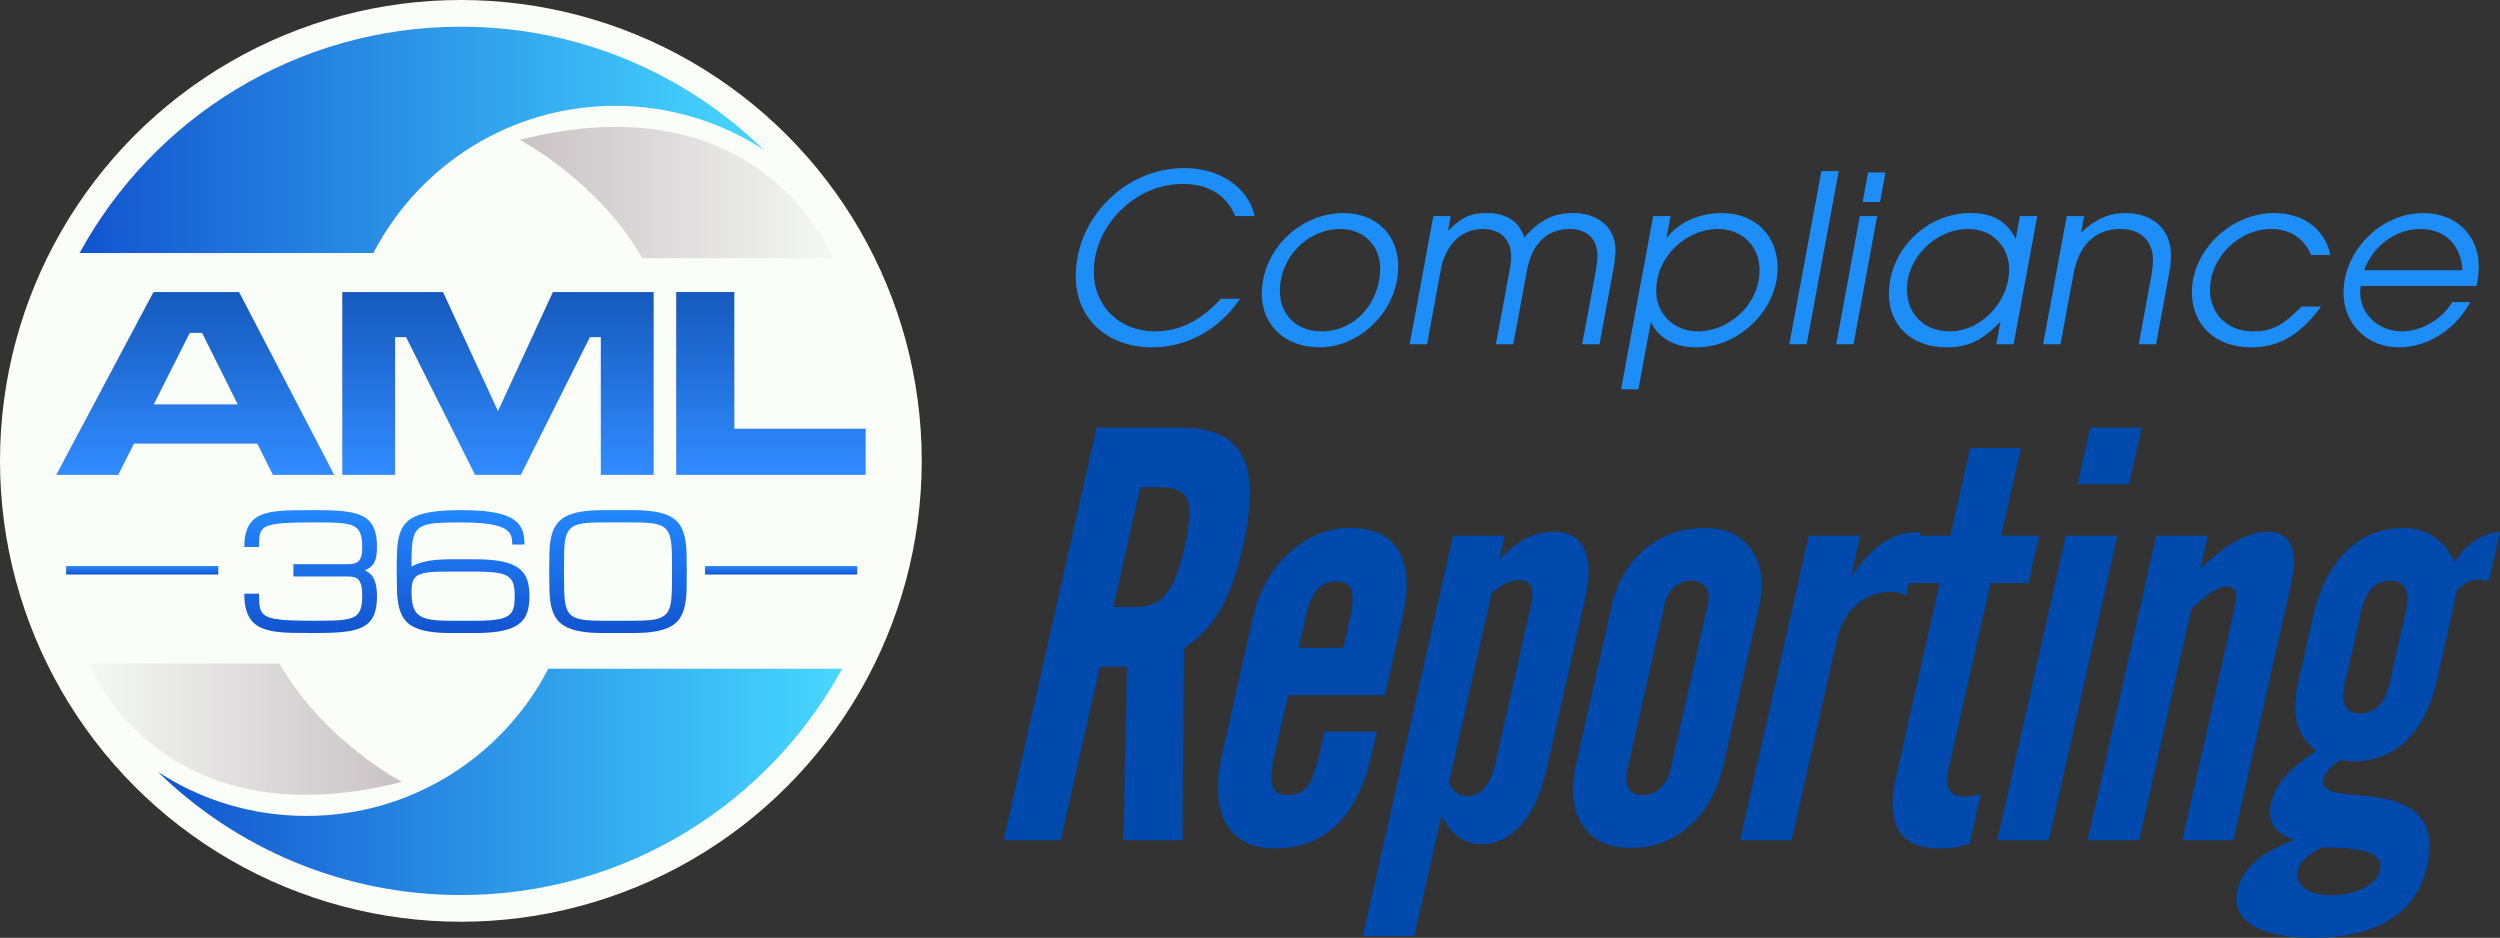
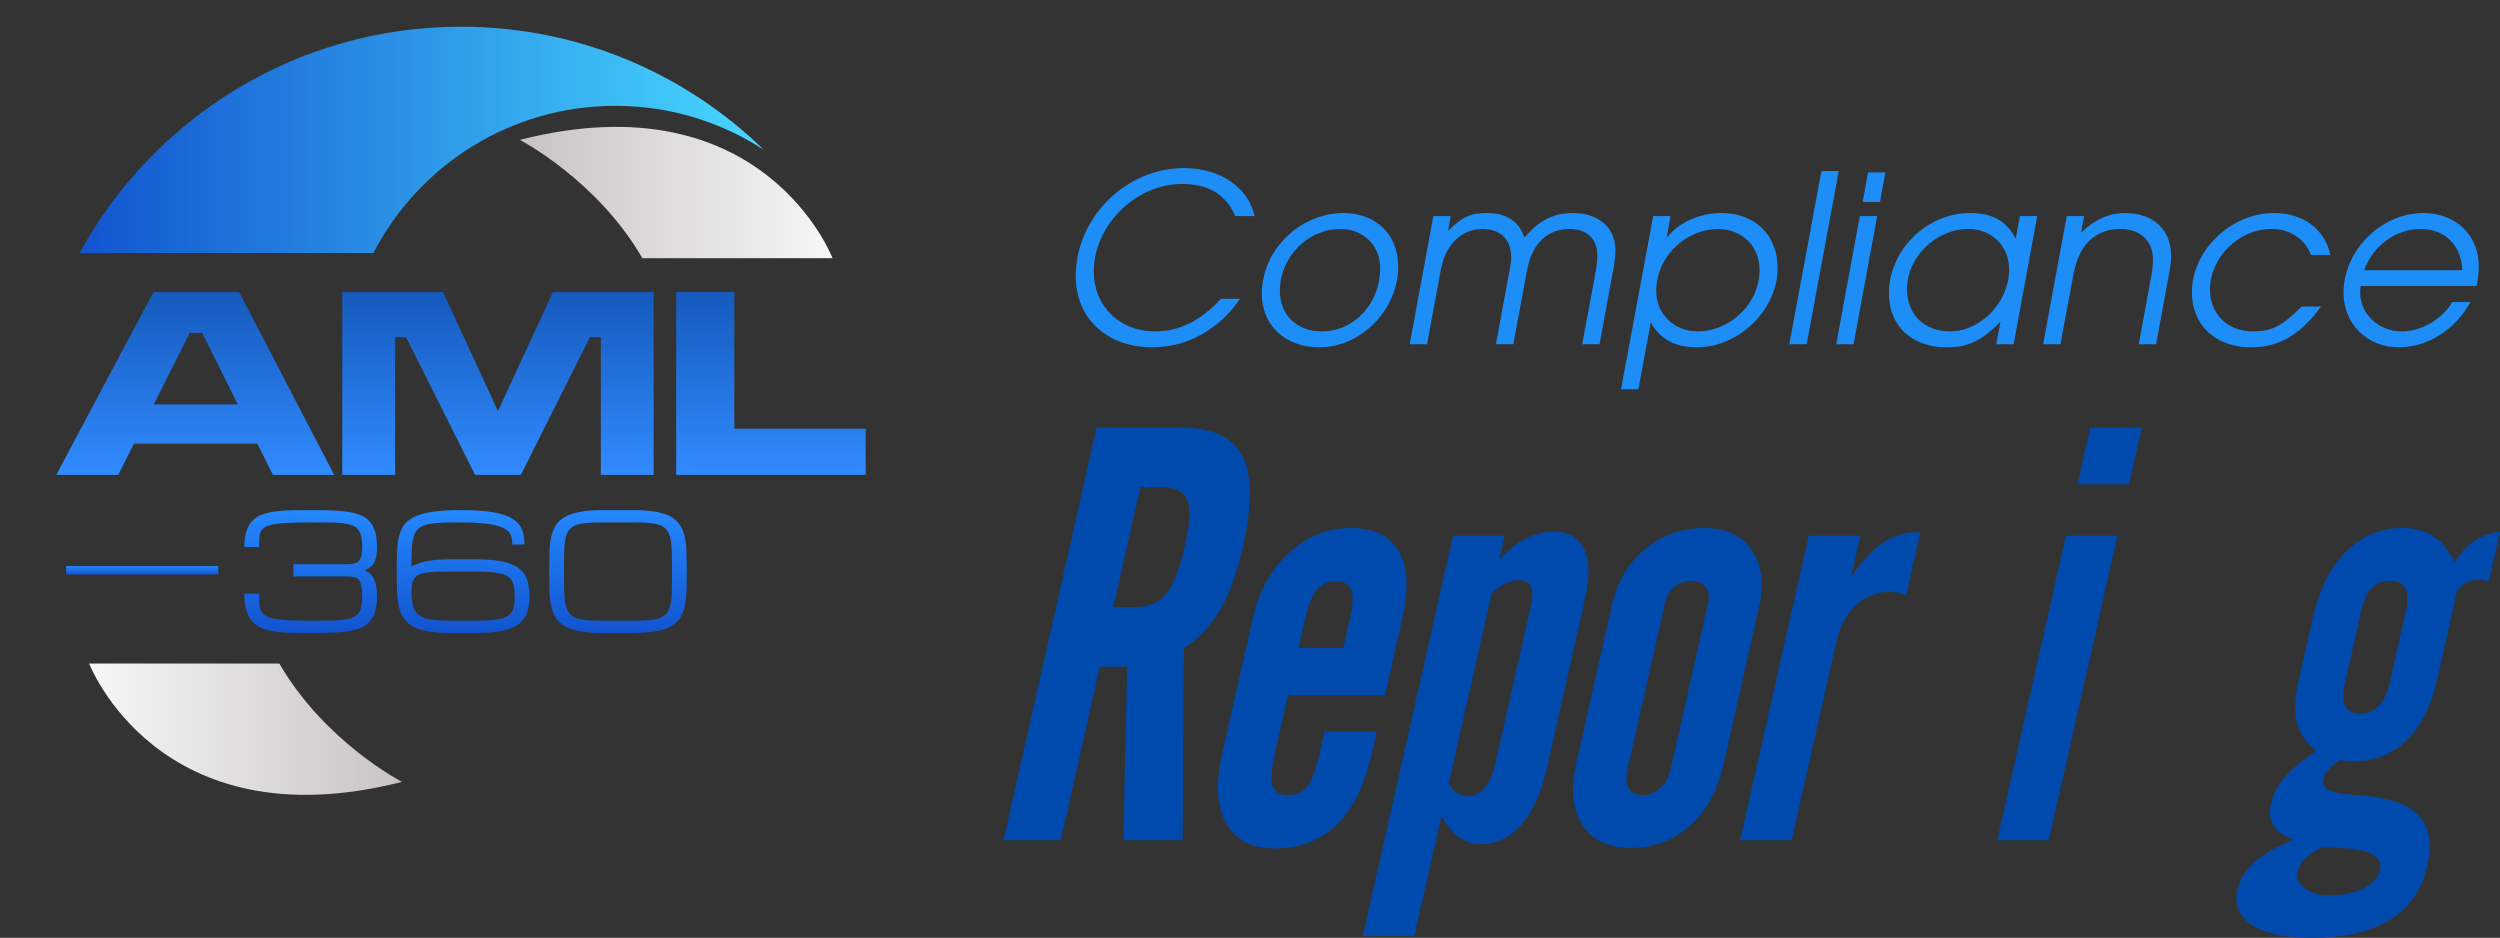
<svg xmlns="http://www.w3.org/2000/svg" id="Layer_1" x="0px" y="0px" viewBox="0 0 1219.227 457.347" style="enable-background:new 0 0 1219.227 457.347;" xml:space="preserve">
  <rect x="0" y="0" width="1219.227" height="457.347" fill="#333333" stroke="none" />
  <style type="text/css">	.st0{fill:#FBFDF9;}	.st1{fill:url(#SVGID_1_);}	.st2{fill:url(#SVGID_00000165205640382785785560000016884306534323741852_);}	.st3{fill:url(#SVGID_00000084510818780418489930000008509354457054362506_);}	.st4{fill:url(#SVGID_00000023283572310819788590000013805554129368893600_);}	.st5{fill:url(#SVGID_00000041285461056465252840000012240551078327424425_);}	.st6{fill:url(#SVGID_00000138545746543985101630000013621990366140766630_);}	.st7{fill:url(#SVGID_00000110466127568903621620000007584239009813955262_);}	.st8{fill:url(#SVGID_00000051377068369474981820000012961569450143805353_);}	.st9{fill:url(#SVGID_00000025423827558231476720000002390687444111452544_);}	.st10{fill:url(#SVGID_00000119106937190630872520000017367225657584268194_);}	.st11{fill:url(#SVGID_00000163771318102383110460000012344322571161858696_);}	.st12{fill:url(#SVGID_00000014627602129625503770000014921424784965251506_);}	.st13{fill:#004AAD;}	.st14{fill:#1D8EF7;}</style>
  <g>
    <g>
-       <circle class="st0" cx="224.762" cy="224.762" r="224.762" />
      <linearGradient id="SVGID_1_" gradientUnits="userSpaceOnUse" x1="38.815" y1="68.206" x2="372.473" y2="68.206">
        <stop offset="0" style="stop-color:#1254CF" />
        <stop offset="1" style="stop-color:#47D8FF" />
      </linearGradient>
      <path class="st1" d="M372.473,73.048c-20.817-13.565-45.681-21.44-72.38-21.44   c-51.011,0-95.304,28.754-117.552,70.949c-0.149,0.281-0.29,0.553-0.43,0.834H38.815   c35.927-65.76,105.726-110.37,185.947-110.37C282.217,13.021,334.325,35.901,372.473,73.048z" />
      <linearGradient id="SVGID_00000147914371085970418060000011621313584750831508_" gradientUnits="userSpaceOnUse" x1="253.506" y1="93.905" x2="406.045" y2="93.905">
        <stop offset="0" style="stop-color:#C9C2C5" />
        <stop offset="1" style="stop-color:#F5F8F5" />
      </linearGradient>
      <path style="fill:url(#SVGID_00000147914371085970418060000011621313584750831508_);" d="M253.506,68.206   c0,0,37.791,19.591,59.779,57.726h92.76C406.045,125.932,372.377,37.965,253.506,68.206z" />
      <linearGradient id="SVGID_00000132770576654657042680000017475378070664383631_" gradientUnits="userSpaceOnUse" x1="77.051" y1="381.318" x2="410.709" y2="381.318">
        <stop offset="0" style="stop-color:#1254CF" />
        <stop offset="1" style="stop-color:#47D8FF" />
      </linearGradient>
-       <path style="fill:url(#SVGID_00000132770576654657042680000017475378070664383631_);" d="M77.051,376.476   c20.817,13.565,45.681,21.44,72.38,21.44c51.011,0,95.304-28.754,117.552-70.949   c0.149-0.281,0.29-0.553,0.43-0.834H410.709c-35.927,65.76-105.726,110.37-185.947,110.37   C167.307,436.503,115.199,413.623,77.051,376.476z" />
      <linearGradient id="SVGID_00000148622511463766363400000001396575306873737627_" gradientUnits="userSpaceOnUse" x1="43.479" y1="355.619" x2="196.018" y2="355.619">
        <stop offset="0" style="stop-color:#F5F8F5" />
        <stop offset="1" style="stop-color:#C9C2C5" />
      </linearGradient>
      <path style="fill:url(#SVGID_00000148622511463766363400000001396575306873737627_);" d="M196.018,381.318   c0,0-37.791-19.591-59.779-57.726H43.479C43.479,323.592,77.147,411.559,196.018,381.318z" />
      <linearGradient id="SVGID_00000028322049022692558680000009946703112816290974_" gradientUnits="userSpaceOnUse" x1="69.36" y1="280.189" x2="69.36" y2="276.066">
        <stop offset="0" style="stop-color:#1254CF" />
        <stop offset="1" style="stop-color:#2488FF" />
      </linearGradient>
      <rect x="32.256" y="276.066" style="fill:url(#SVGID_00000028322049022692558680000009946703112816290974_);" width="74.208" height="4.123" />
      <linearGradient id="SVGID_00000046312249653351090660000009551013538661687991_" gradientUnits="userSpaceOnUse" x1="380.966" y1="280.189" x2="380.966" y2="276.066">
        <stop offset="0" style="stop-color:#1254CF" />
        <stop offset="1" style="stop-color:#2488FF" />
      </linearGradient>
-       <rect x="343.862" y="276.066" style="fill:url(#SVGID_00000046312249653351090660000009551013538661687991_);" width="74.208" height="4.123" />
      <g>
        <linearGradient id="SVGID_00000026141578011108264260000004274707591652062605_" gradientUnits="userSpaceOnUse" x1="151.507" y1="308.72" x2="151.507" y2="248.779">
          <stop offset="0" style="stop-color:#1254CF" />
          <stop offset="1" style="stop-color:#2488FF" />
        </linearGradient>
        <path style="fill:url(#SVGID_00000026141578011108264260000004274707591652062605_);" d="M169.499,275.153    c1.2,0,2.251-0.099,3.151-0.3c0.9-0.199,1.644-0.592,2.231-1.18    c0.587-0.586,1.031-1.429,1.332-2.528c0.3-1.099,0.45-2.548,0.45-4.346    c0-1.998-0.15-3.683-0.449-5.057c-0.3-1.374-0.8-2.51-1.499-3.41    c-0.7-0.899-1.643-1.585-2.829-2.06c-1.187-0.474-2.666-0.824-4.439-1.049    c-1.774-0.225-3.872-0.356-6.294-0.394c-2.423-0.038-5.233-0.056-8.429-0.056    c-4.396,0-8.098,0.056-11.108,0.168c-3.01,0.112-5.495,0.325-7.455,0.637    c-1.961,0.313-3.466,0.743-4.514,1.292c-1.049,0.55-1.817,1.268-2.304,2.155    c-0.487,0.887-0.774,1.967-0.862,3.24c-0.088,1.274-0.131,2.773-0.131,4.496h-7.193    c0-3.022,0.33-5.57,0.993-7.643c0.661-2.072,1.635-3.777,2.922-5.114    c1.286-1.336,2.878-2.36,4.777-3.072c1.897-0.712,4.089-1.224,6.575-1.536    c2.485-0.312,5.257-0.493,8.317-0.543c3.059-0.05,6.388-0.075,9.984-0.075    c3.592,0,6.853,0.056,9.785,0.169c2.931,0.112,5.551,0.369,7.858,0.768    c2.307,0.4,4.308,0.987,6.005,1.761c1.696,0.775,3.099,1.83,4.209,3.166    c1.11,1.336,1.933,2.991,2.47,4.963c0.536,1.973,0.804,4.359,0.804,7.156    c0,1.798-0.118,3.322-0.354,4.57c-0.236,1.249-0.596,2.304-1.081,3.166    c-0.484,0.862-1.099,1.573-1.844,2.136c-0.746,0.562-1.64,1.067-2.683,1.517    c1.043,0.45,1.937,1.025,2.683,1.723c0.745,0.7,1.36,1.555,1.844,2.566    c0.485,1.012,0.845,2.198,1.081,3.559c0.236,1.362,0.354,2.941,0.354,4.739    c0,2.798-0.268,5.183-0.804,7.156c-0.537,1.973-1.36,3.628-2.47,4.963    c-1.109,1.337-2.513,2.392-4.209,3.166c-1.697,0.774-3.698,1.362-6.005,1.761    c-2.307,0.399-4.927,0.655-7.858,0.768c-2.931,0.112-6.193,0.168-9.785,0.168    c-3.596,0-6.924-0.025-9.984-0.075c-3.06-0.051-5.832-0.25-8.317-0.599    c-2.486-0.351-4.677-0.905-6.575-1.668c-1.898-0.761-3.49-1.854-4.777-3.278    c-1.287-1.423-2.261-3.234-2.922-5.432c-0.663-2.198-0.993-4.908-0.993-8.13h7.193    c0,1.898,0.05,3.54,0.15,4.927c0.099,1.386,0.387,2.566,0.862,3.54    c0.474,0.974,1.236,1.767,2.285,2.378c1.049,0.613,2.553,1.093,4.514,1.443    c1.96,0.35,4.445,0.586,7.455,0.712c3.009,0.125,6.712,0.187,11.108,0.187    c3.196,0,6.006-0.019,8.429-0.056c2.422-0.038,4.52-0.169,6.294-0.394    c1.773-0.225,3.252-0.574,4.439-1.049c1.186-0.473,2.129-1.161,2.829-2.06    c0.699-0.899,1.199-2.035,1.499-3.409c0.299-1.373,0.449-3.059,0.449-5.057    c0-2.098-0.15-3.778-0.45-5.039c-0.3-1.261-0.744-2.229-1.332-2.903    c-0.587-0.675-1.331-1.111-2.231-1.312c-0.9-0.199-1.951-0.299-3.151-0.299H143.096v-5.994    H169.499z" />
        <linearGradient id="SVGID_00000101096039851331420950000008957255187524156295_" gradientUnits="userSpaceOnUse" x1="225.852" y1="308.72" x2="225.852" y2="248.779">
          <stop offset="0" style="stop-color:#1254CF" />
          <stop offset="1" style="stop-color:#2488FF" />
        </linearGradient>
        <path style="fill:url(#SVGID_00000101096039851331420950000008957255187524156295_);" d="M224.653,254.774    c-3.872,0-7.15,0.063-9.834,0.187c-2.685,0.125-4.914,0.418-6.687,0.881    c-1.774,0.462-3.16,1.156-4.158,2.079c-0.999,0.924-1.742,2.186-2.229,3.784    c-0.487,1.598-0.786,3.591-0.899,5.975c-0.113,2.385-0.169,5.276-0.169,8.673    c1.948-1.174,4.47-2.066,7.567-2.679c3.097-0.611,6.968-0.918,11.613-0.918h12.026    c5.394,0,9.802,0.375,13.224,1.124c3.422,0.749,6.1,1.873,8.036,3.372    c1.935,1.498,3.265,3.371,3.989,5.619c0.724,2.247,1.086,4.87,1.086,7.867    c0,2.997-0.363,5.619-1.086,7.867c-0.725,2.248-2.054,4.121-3.989,5.619    c-1.936,1.499-4.615,2.623-8.036,3.371c-3.422,0.749-7.83,1.124-13.224,1.124h-12.026    c-4.396,0-8.098-0.268-11.108-0.805c-3.01-0.537-5.495-1.349-7.455-2.435    c-1.961-1.086-3.466-2.454-4.514-4.103c-1.049-1.648-1.817-3.583-2.304-5.806    c-0.487-2.222-0.775-4.733-0.862-7.531c-0.088-2.797-0.131-5.894-0.131-9.291    c0-3.596,0.05-6.837,0.15-9.721c0.099-2.884,0.436-5.433,1.011-7.642    c0.574-2.21,1.486-4.115,2.735-5.714c1.248-1.598,3.028-2.903,5.338-3.914    c2.31-1.012,5.245-1.761,8.804-2.248c3.559-0.487,7.936-0.731,13.131-0.731    c4.395,0,8.216,0.163,11.463,0.487c3.246,0.325,6.025,0.812,8.336,1.461    c2.31,0.65,4.201,1.449,5.675,2.398c1.474,0.949,2.629,2.048,3.466,3.297    c0.836,1.249,1.41,2.636,1.723,4.158c0.312,1.524,0.468,3.184,0.468,4.982h-5.956    c0-0.998-0.069-1.96-0.207-2.884c-0.137-0.923-0.468-1.785-0.992-2.585    c-0.525-0.799-1.325-1.523-2.398-2.173c-1.074-0.649-2.541-1.212-4.402-1.686    c-1.861-0.474-4.19-0.837-6.987-1.086C232.046,254.899,228.649,254.774,224.653,254.774z     M219.858,278.749c-2.623,0-4.921,0.032-6.893,0.094s-3.665,0.206-5.076,0.43    c-1.411,0.225-2.585,0.55-3.521,0.974c-0.937,0.425-1.674,0.993-2.21,1.705    c-0.538,0.712-0.918,1.592-1.143,2.642c-0.225,1.049-0.337,2.298-0.337,3.746    c0,1.999,0.112,3.74,0.337,5.226c0.225,1.487,0.605,2.76,1.143,3.821    c0.537,1.061,1.273,1.942,2.21,2.641c0.936,0.7,2.11,1.249,3.521,1.649    c1.41,0.4,3.103,0.674,5.076,0.824c1.973,0.15,4.271,0.225,6.893,0.225h12.026    c2.797,0,5.213-0.075,7.248-0.225c2.035-0.15,3.759-0.4,5.17-0.749    c1.41-0.349,2.559-0.824,3.447-1.423c0.886-0.599,1.573-1.343,2.06-2.229    c0.487-0.887,0.811-1.935,0.974-3.147c0.162-1.211,0.244-2.616,0.244-4.215    c0-1.597-0.087-3.003-0.262-4.214c-0.175-1.212-0.506-2.26-0.993-3.147    c-0.487-0.887-1.168-1.63-2.041-2.229c-0.875-0.599-2.023-1.073-3.447-1.424    c-1.423-0.349-3.147-0.599-5.17-0.749c-2.023-0.15-4.433-0.225-7.23-0.225H219.858z" />
        <linearGradient id="SVGID_00000056397611536328080940000000712292312761279931_" gradientUnits="userSpaceOnUse" x1="301.395" y1="308.72" x2="301.395" y2="248.779">
          <stop offset="0" style="stop-color:#1254CF" />
          <stop offset="1" style="stop-color:#2488FF" />
        </linearGradient>
        <path style="fill:url(#SVGID_00000056397611536328080940000000712292312761279931_);" d="M308.607,248.779    c4.395,0,8.098,0.269,11.108,0.806c3.009,0.538,5.488,1.349,7.436,2.435    c1.948,1.086,3.447,2.454,4.495,4.103c1.049,1.648,1.818,3.584,2.305,5.806    c0.487,2.223,0.773,4.733,0.862,7.53c0.087,2.798,0.13,5.895,0.13,9.291    c0,3.397-0.044,6.494-0.13,9.291c-0.088,2.798-0.375,5.308-0.862,7.531    c-0.487,2.223-1.255,4.158-2.305,5.806c-1.049,1.649-2.547,3.016-4.495,4.103    c-1.948,1.086-4.427,1.898-7.436,2.435c-3.009,0.537-6.713,0.805-11.108,0.805h-14.423    c-4.396,0-8.098-0.268-11.108-0.805c-3.01-0.537-5.488-1.349-7.436-2.435    c-1.948-1.086-3.454-2.454-4.514-4.103c-1.062-1.648-1.836-3.583-2.323-5.806    c-0.487-2.222-0.768-4.733-0.843-7.531c-0.075-2.797-0.113-5.894-0.113-9.291    c0-3.396,0.038-6.493,0.113-9.291c0.075-2.797,0.356-5.306,0.843-7.53    c0.487-2.222,1.26-4.158,2.323-5.806c1.061-1.649,2.566-3.016,4.514-4.103    c1.948-1.086,4.426-1.897,7.436-2.435c3.009-0.537,6.712-0.806,11.108-0.806H308.607z     M308.607,302.725c3.196,0,5.882-0.093,8.054-0.28c2.173-0.188,3.971-0.568,5.395-1.143    c1.423-0.574,2.522-1.398,3.297-2.473c0.773-1.073,1.336-2.497,1.686-4.271    c0.35-1.773,0.556-3.953,0.618-6.537c0.062-2.585,0.093-5.676,0.093-9.273    c0-3.596-0.032-6.687-0.093-9.272c-0.063-2.585-0.268-4.764-0.618-6.537s-0.912-3.196-1.686-4.271    c-0.774-1.073-1.867-1.898-3.278-2.473c-1.411-0.574-3.21-0.955-5.395-1.143    c-2.185-0.187-4.877-0.28-8.073-0.28h-14.423c-3.197,0-5.888,0.093-8.073,0.28    c-2.186,0.188-3.989,0.568-5.414,1.143c-1.423,0.574-2.522,1.399-3.297,2.473    c-0.774,1.074-1.336,2.498-1.686,4.271s-0.55,3.952-0.599,6.537    c-0.051,2.585-0.075,5.676-0.075,9.272c0,3.597,0.031,6.688,0.093,9.273    c0.062,2.584,0.268,4.764,0.618,6.537c0.349,1.774,0.905,3.197,1.667,4.271    c0.761,1.074,1.855,1.898,3.278,2.473c1.424,0.574,3.228,0.955,5.414,1.143    c2.186,0.187,4.876,0.28,8.073,0.28H308.607z" />
      </g>
      <g>
        <linearGradient id="SVGID_00000127037259349919145900000005675456363426392977_" gradientUnits="userSpaceOnUse" x1="95.213" y1="231.576" x2="95.213" y2="142.423">
          <stop offset="0" style="stop-color:#318BFF" />
          <stop offset="1" style="stop-color:#155ABD" />
        </linearGradient>
        <path style="fill:url(#SVGID_00000127037259349919145900000005675456363426392977_);" d="M74.857,142.423l-47.411,89.153    h30.233l7.672-15.23h60.143l7.596,15.23h29.889l-46.38-89.153H74.857z M74.985,197.22    l17.565-34.871h6.012l17.392,34.871H74.985z" />
        <linearGradient id="SVGID_00000016057939999082627480000005548634690519594909_" gradientUnits="userSpaceOnUse" x1="242.857" y1="231.576" x2="242.857" y2="142.426">
          <stop offset="0" style="stop-color:#318BFF" />
          <stop offset="1" style="stop-color:#155ABD" />
        </linearGradient>
        <polygon style="fill:url(#SVGID_00000016057939999082627480000005548634690519594909_);" points="242.857,200.487     216.061,142.426 166.93,142.426 166.93,231.576 192.698,231.576 192.698,164.411 198.019,164.411     231.689,231.576 242.857,231.576 254.025,231.576 287.695,164.411 293.016,164.411 293.016,231.576     318.785,231.576 318.785,142.426 269.653,142.426    " />
        <linearGradient id="SVGID_00000096053256319923570920000017930640360847427980_" gradientUnits="userSpaceOnUse" x1="375.984" y1="231.576" x2="375.984" y2="142.426">
          <stop offset="0" style="stop-color:#318BFF" />
          <stop offset="1" style="stop-color:#155ABD" />
        </linearGradient>
        <polygon style="fill:url(#SVGID_00000096053256319923570920000017930640360847427980_);" points="358.119,209.073     358.119,142.426 329.776,142.426 329.776,231.576 422.192,231.576 422.192,209.073    " />
      </g>
    </g>
    <g>
      <g>
        <path class="st13" d="M536.404,325.133l-19.075,84.616h-27.907l45.367-201.241h40.925    c15.349,0,25.414,4.593,30.183,13.777c4.77,9.186,4.854,23.985,0.253,44.396    c-2.844,12.621-6.52,22.825-11.031,30.619c-4.51,7.791-10.437,14.101-17.781,18.926l-0.561,93.523    h-28.909l1.803-84.616H536.404z M556.14,237.594l-13.177,58.452h11.011    c6.426,0,11.374-2.156,14.85-6.472c3.476-4.312,6.533-12.315,9.169-24.006    c2.383-10.577,2.717-17.883,0.999-21.918c-1.719-4.037-5.998-6.055-12.84-6.055H556.14z" />
        <path class="st13" d="M595.992,367.861l15.028-66.666c2.905-12.895,8.777-23.402,17.616-31.521    c8.835-8.116,18.806-12.178,29.904-12.178c11.345,0,19.218,3.758,23.614,11.274    c4.393,7.516,5.006,18.327,1.825,32.425l-8.531,37.855h-47.309l-6.306,27.975    c-1.757,7.795-2.163,13.2-1.216,16.212c0.947,3.019,3.382,4.523,7.305,4.523    c4.085,0,7.234-1.274,9.435-3.826c2.202-2.548,4.286-8.187,6.255-16.909l2.322-10.298h25.53    l-2.51,11.134c-3.43,15.216-9.124,26.675-17.074,34.372c-7.954,7.701-18.105,11.553-30.452,11.553    c-11.099,0-18.916-4.079-23.459-12.246C593.428,393.375,592.769,382.15,595.992,367.861z     M633.348,315.947h21.779l3.388-15.028c1.401-6.216,1.547-10.671,0.444-13.362    c-1.102-2.688-3.534-4.037-7.289-4.037c-3.923,0-7.039,1.349-9.354,4.037    c-2.318,2.691-4.179,7.146-5.58,13.362L633.348,315.947z" />
        <path class="st13" d="M664.617,456.51l44.018-195.257h25.154l-2.636,11.69    c4.299-4.637,8.618-8.072,12.96-10.298c4.338-2.228,8.887-3.341,13.644-3.341    c7.256,0,12.207,2.832,14.857,8.49c2.643,5.661,2.763,13.825,0.36,24.493l-18.511,82.113    c-2.74,12.156-6.893,21.409-12.457,27.764c-5.561,6.358-12.263,9.533-20.106,9.533    c-3.839,0-7.367-1.183-10.59-3.547c-3.22-2.367-5.989-5.82-8.3-10.369l-13.239,58.729H664.617z     M727.418,289.506l-20.861,92.55c1.268,2.133,2.643,3.712,4.128,4.731    c1.479,1.021,3.051,1.53,4.721,1.53c3.336,0,6.18-1.323,8.531-3.965    c2.347-2.646,4.095-6.517,5.246-11.621l17.285-76.685c1.047-4.637,1.112-7.976,0.195-10.019    c-0.914-2.039-2.918-3.061-6.005-3.061c-2.169,0-4.306,0.512-6.413,1.53    C732.136,285.518,729.86,287.187,727.418,289.506z" />
        <path class="st13" d="M786.089,295.212c2.591-11.504,7.989-20.667,16.205-27.487    c8.213-6.819,17.95-10.23,29.214-10.23c10.262,0,17.859,3.597,22.787,10.786    c4.928,7.193,6.115,16.449,3.567,27.764l-17.288,76.685c-2.866,12.71-8.326,22.684-16.38,29.921    c-8.061,7.237-17.716,10.855-28.98,10.855c-10.849,0-18.683-3.735-23.507-11.202    c-4.825-7.467-5.814-17.512-2.967-30.131L786.089,295.212z M793.764,374.958    c-0.921,4.082-0.752,7.237,0.496,9.461c1.248,2.228,3.502,3.34,6.757,3.34    c3.336,0,6.242-1.135,8.715-3.408c2.471-2.273,4.16-5.402,5.058-9.393l18.229-80.861    c0.733-3.242,0.321-5.865-1.229-7.863c-1.556-1.991-3.959-2.993-7.211-2.993    c-3.002,0-5.671,1.002-7.996,2.993c-2.328,1.997-3.858,4.62-4.591,7.863L793.764,374.958z" />
        <path class="st13" d="M848.631,409.749l33.477-148.496h25.154l-4.552,20.179    c4.805-7.235,9.828-12.686,15.077-16.351c5.246-3.662,10.667-5.497,16.257-5.497h2.503    l-6.997,31.034c-1.021-0.648-2.163-1.135-3.424-1.459c-1.265-0.324-2.688-0.49-4.273-0.49    c-6.423,0-11.974,2.137-16.646,6.404c-4.679,4.27-7.85,10.116-9.523,17.535l-21.899,97.141H848.631z" />
-         <path class="st13" d="M924.778,378.437l21.208-94.081h-15.395l5.21-23.103h15.395l9.63-42.725h24.781    l-9.63,42.725h18.52l-5.211,23.103h-18.52l-20.612,91.435c-0.963,4.27-0.746,7.47,0.648,9.604    c1.397,2.133,3.891,3.2,7.477,3.2c0.833,0,1.884-0.113,3.145-0.347    c1.261-0.23,2.779-0.58,4.556-1.044l-5.337,24.214c-2.526,0.837-4.996,1.436-7.415,1.809    c-2.422,0.373-4.925,0.558-7.513,0.558c-9.678,0-16.251-2.947-19.72-8.839    C922.525,399.059,922.123,390.22,924.778,378.437z" />
-         <path class="st13" d="M974.043,409.749l33.477-148.496h25.154L999.197,409.749H974.043z M1013.165,236.203    l6.245-27.695h25.154l-6.245,27.695H1013.165z" />
-         <path class="st13" d="M1018.103,409.749l33.477-148.496h25.154l-3.67,16.283    c5.924-5.937,11.682-10.46,17.262-13.569c5.58-3.106,10.664-4.663,15.255-4.663    c5.839,0,9.727,2.184,11.666,6.541c1.936,4.363,1.923,10.902-0.042,19.623l-28.017,124.28h-24.905    l25.255-112.034c1.047-4.637,1.264-7.746,0.665-9.322c-0.606-1.576-2.159-2.367-4.663-2.367    c-1.835,0-4.345,1.044-7.529,3.132c-3.181,2.088-6.306,4.757-9.374,8.002l-25.381,112.588H1018.103z" />
+         <path class="st13" d="M974.043,409.749l33.477-148.496h25.154L999.197,409.749H974.043z M1013.165,236.203    l6.245-27.695h25.154l-6.245,27.695z" />
        <path class="st13" d="M1129.553,366.188c-5.01-4.079-8.151-8.741-9.429-13.984    c-1.277-5.243-0.924-12.269,1.063-21.085l6.683-29.645c3.158-14.007,8.579-24.841,16.273-32.495    c7.691-7.655,16.961-11.483,27.807-11.483c5.758,0,10.667,1.349,14.733,4.037    c4.066,2.691,7.548,6.867,10.444,12.525c2.837-4.453,6.099-7.908,9.782-10.367    c3.683-2.458,7.788-3.92,12.318-4.385l-5.428,24.076c-1.044-0.182-1.988-0.347-2.831-0.486    c-0.846-0.139-1.563-0.208-2.146-0.208c-2.082,0-4.05,0.486-5.898,1.459    c-1.845,0.976-3.479,2.393-4.899,4.247c-0.292,1.67-0.61,3.34-0.943,5.009    c-0.334,1.67-0.678,3.294-1.031,4.87l-7.467,33.124c-2.908,12.898-7.889,22.778-14.944,29.642    c-7.055,6.867-15.755,10.301-26.101,10.301c-1.401-0.094-3.359-0.279-5.882-0.558    c-0.253,0-0.451-0.045-0.593-0.139c-2.279,1.579-4.098,3.178-5.463,4.802    c-1.368,1.624-2.221,3.178-2.555,4.663c-0.963,4.27,3.366,6.728,12.979,7.376    c5.755,0.373,10.327,0.833,13.709,1.391c10.444,1.764,17.603,5.356,21.471,10.784    c3.862,5.428,4.711,12.966,2.536,22.616c-2.613,11.598-8.654,20.343-18.118,26.234    c-9.461,5.891-22.12,8.839-37.971,8.839c-13.183,0-22.975-2.088-29.376-6.264    c-6.404-4.173-8.764-9.974-7.091-17.395c0.522-2.322,1.556-4.688,3.1-7.098    c1.547-2.412,3.411-4.591,5.606-6.54c2.085-1.858,4.633-3.618,7.639-5.288    c3.002-1.673,6.799-3.437,11.387-5.292c-4.607-1.391-7.911-3.57-9.912-6.54    c-2.004-2.967-2.539-6.494-1.618-10.577c1.067-4.731,3.2-9.02,6.407-12.872    C1116.992,375.629,1122.245,371.2,1129.553,366.188z M1132.714,413.228    c-3.631,1.67-6.433,3.456-8.404,5.36c-1.975,1.9-3.22,4.011-3.745,6.332    c-0.71,3.152,0.383,5.888,3.281,8.21c2.896,2.318,6.932,3.479,12.107,3.479    c6.504,0,12.062-1.138,16.662-3.408c4.601-2.276,7.299-5.175,8.093-8.699    c0.879-3.897-0.759-6.728-4.906-8.489C1151.65,414.246,1143.956,413.322,1132.714,413.228z     M1165.491,332.788l7.782-34.515c1.148-5.1,1.08-8.881-0.201-11.342    c-1.281-2.458-3.755-3.69-7.425-3.69c-3.674,0-6.657,1.209-8.952,3.619    c-2.296,2.416-4.03,6.219-5.201,11.413l-7.782,34.515c-1.171,5.198-1.154,9.024,0.042,11.481    c1.196,2.461,3.628,3.69,7.302,3.69c3.67,0,6.705-1.255,9.105-3.758    C1162.564,341.695,1164.34,337.892,1165.491,332.788z" />
      </g>
    </g>
    <g>
      <g>
        <path class="st14" d="M561.892,169.386c-22.058,0-37.258-14.172-37.258-34.63    c0-28.573,24.344-52.804,52.919-52.804c17.373,0,31.315,9.487,34.288,23.429h-9.374    c-5.142-11.543-14.172-15.657-26.059-15.657c-22.402,0-42.974,20.002-42.974,42.746    c0,16.915,12.574,29.144,29.833,29.144c11.887,0,22.285-5.142,32.116-15.886h9.37    C594.582,160.699,578.924,169.386,561.892,169.386z" />
        <path class="st14" d="M643.493,169.386c-16.572,0-28.118-10.628-28.118-26.059    c0-21.714,18.974-39.43,39.774-39.43c15.888,0,26.746,10.515,26.746,26.059    C681.896,151.556,663.265,169.386,643.493,169.386z M653.664,111.668    c-16.001,0-29.486,13.829-29.486,30.173c0,11.773,8.229,19.772,20.456,19.772    c15.888,0,28.458-13.6,28.458-30.858C673.093,119.669,664.863,111.668,653.664,111.668z" />
        <path class="st14" d="M771.609,167.901l6.744-36.23c0.344-2.059,0.687-5.259,0.687-7.088    c0-7.999-5.146-12.914-13.488-12.914c-10.058,0-18.173,6.057-20.803,20.002l-6.741,36.23h-8.459    l6.744-36.46c0.571-2.97,0.687-4.228,0.687-6.057c0-9.487-6.173-13.715-13.832-13.715    c-10.401,0-18.17,7.543-20.459,19.772l-6.741,36.46h-8.459l11.543-62.519h8.459l-1.258,7.201    c7.428-7.428,11.66-8.686,18.974-8.686c9.484,0,15.884,4.228,18.173,12    c7.428-8.571,14.169-12,23.887-12c12.344,0,20.573,7.201,20.573,18.058    c0,2.514-0.344,5.486-0.914,8.801l-6.858,37.145H771.609z" />
        <path class="st14" d="M827.494,169.386c-10.628,0-18.173-4.115-22.401-12.229l-6.057,32.688h-8.459    l15.661-84.464h8.456l-1.942,10.745c5.713-7.545,16.001-12.23,26.743-12.23    c16.458,0,27.43,10.859,27.43,26.86C866.924,150.985,848.18,169.386,827.494,169.386z     M837.665,111.668c-14.286,0-29.943,12.457-29.943,30.287c0,11.202,8.686,19.658,20.343,19.658    c14.86,0,30.06-12.801,30.06-29.943C858.125,120.011,849.552,111.668,837.665,111.668z" />
        <path class="st14" d="M881.09,167.901h-8.459l15.657-84.464h8.459L881.09,167.901z" />
        <path class="st14" d="M895.49,167.901l11.546-62.519h8.456l-11.543,62.519H895.49z M908.404,98.524    l2.63-14.399h8.459l-2.63,14.399H908.404z" />
        <path class="st14" d="M973.55,167.901l2.056-10.972c-9.257,9.372-15.771,12.457-26.399,12.457    c-16.802,0-28.001-10.515-28.001-26.172c0-21.143,18.287-39.317,39.544-39.317    c10.058,0,17.486,3.2,22.288,12.572l2.056-11.087h8.459l-11.546,62.519H973.55z M959.948,111.668    c-15.884,0-29.943,13.829-29.943,29.373c0,12.23,8.456,20.573,20.913,20.573    c15.203,0,28.919-14.399,28.919-30.173C979.837,120.011,971.377,111.668,959.948,111.668z" />
        <path class="st14" d="M1043.034,167.901l6.057-32.803c0.574-3.2,0.914-6.17,0.914-8.456    c0-9.143-6.17-14.973-15.884-14.973c-11.086,0-20.002,6.4-22.859,21.831l-6.4,34.402h-8.459    l11.543-62.519h8.459l-1.485,8.116c6.741-6.514,13.715-9.601,21.487-9.601    c13.715,0,22.401,8.116,22.401,20.686c0,2.973-0.23,5.144-1.258,10.515l-6.057,32.803H1043.034z" />
        <path class="st14" d="M1097.661,169.386c-17.029,0-28.688-10.742-28.688-26.858    c0-20.344,18.974-38.631,40.004-38.631c14.286,0,24.801,7.772,27.544,20.459h-9.484    c-3.087-8.002-10.175-12.687-19.432-12.687c-15.774,0-29.83,13.944-29.83,29.603    c0,11.887,8.686,20.343,20.917,20.343c9.257,0,14.056-2.399,23.773-12.113h9.484    C1120.864,164.587,1110.235,169.386,1097.661,169.386z" />
        <path class="st14" d="M1151.264,139.442c-0.117,1.372-0.23,2.399-0.23,3.2    c0,10.628,9.03,18.971,20.459,18.971c9.374,0,19.545-5.943,24.457-14.286h8.803    c-7.315,13.487-20.916,22.058-34.745,22.058c-15.544,0-27.09-11.314-27.09-26.63    c0-20.573,18.287-38.86,38.863-38.86c15.884,0,27.087,10.744,27.087,26.059    c0,2.743-0.23,4.915-1.031,9.487H1151.264z M1180.293,111.668c-11.886,0-23.199,8.343-27.317,20.116    h47.89C1200.295,119.44,1192.41,111.668,1180.293,111.668z" />
      </g>
    </g>
  </g>
</svg>